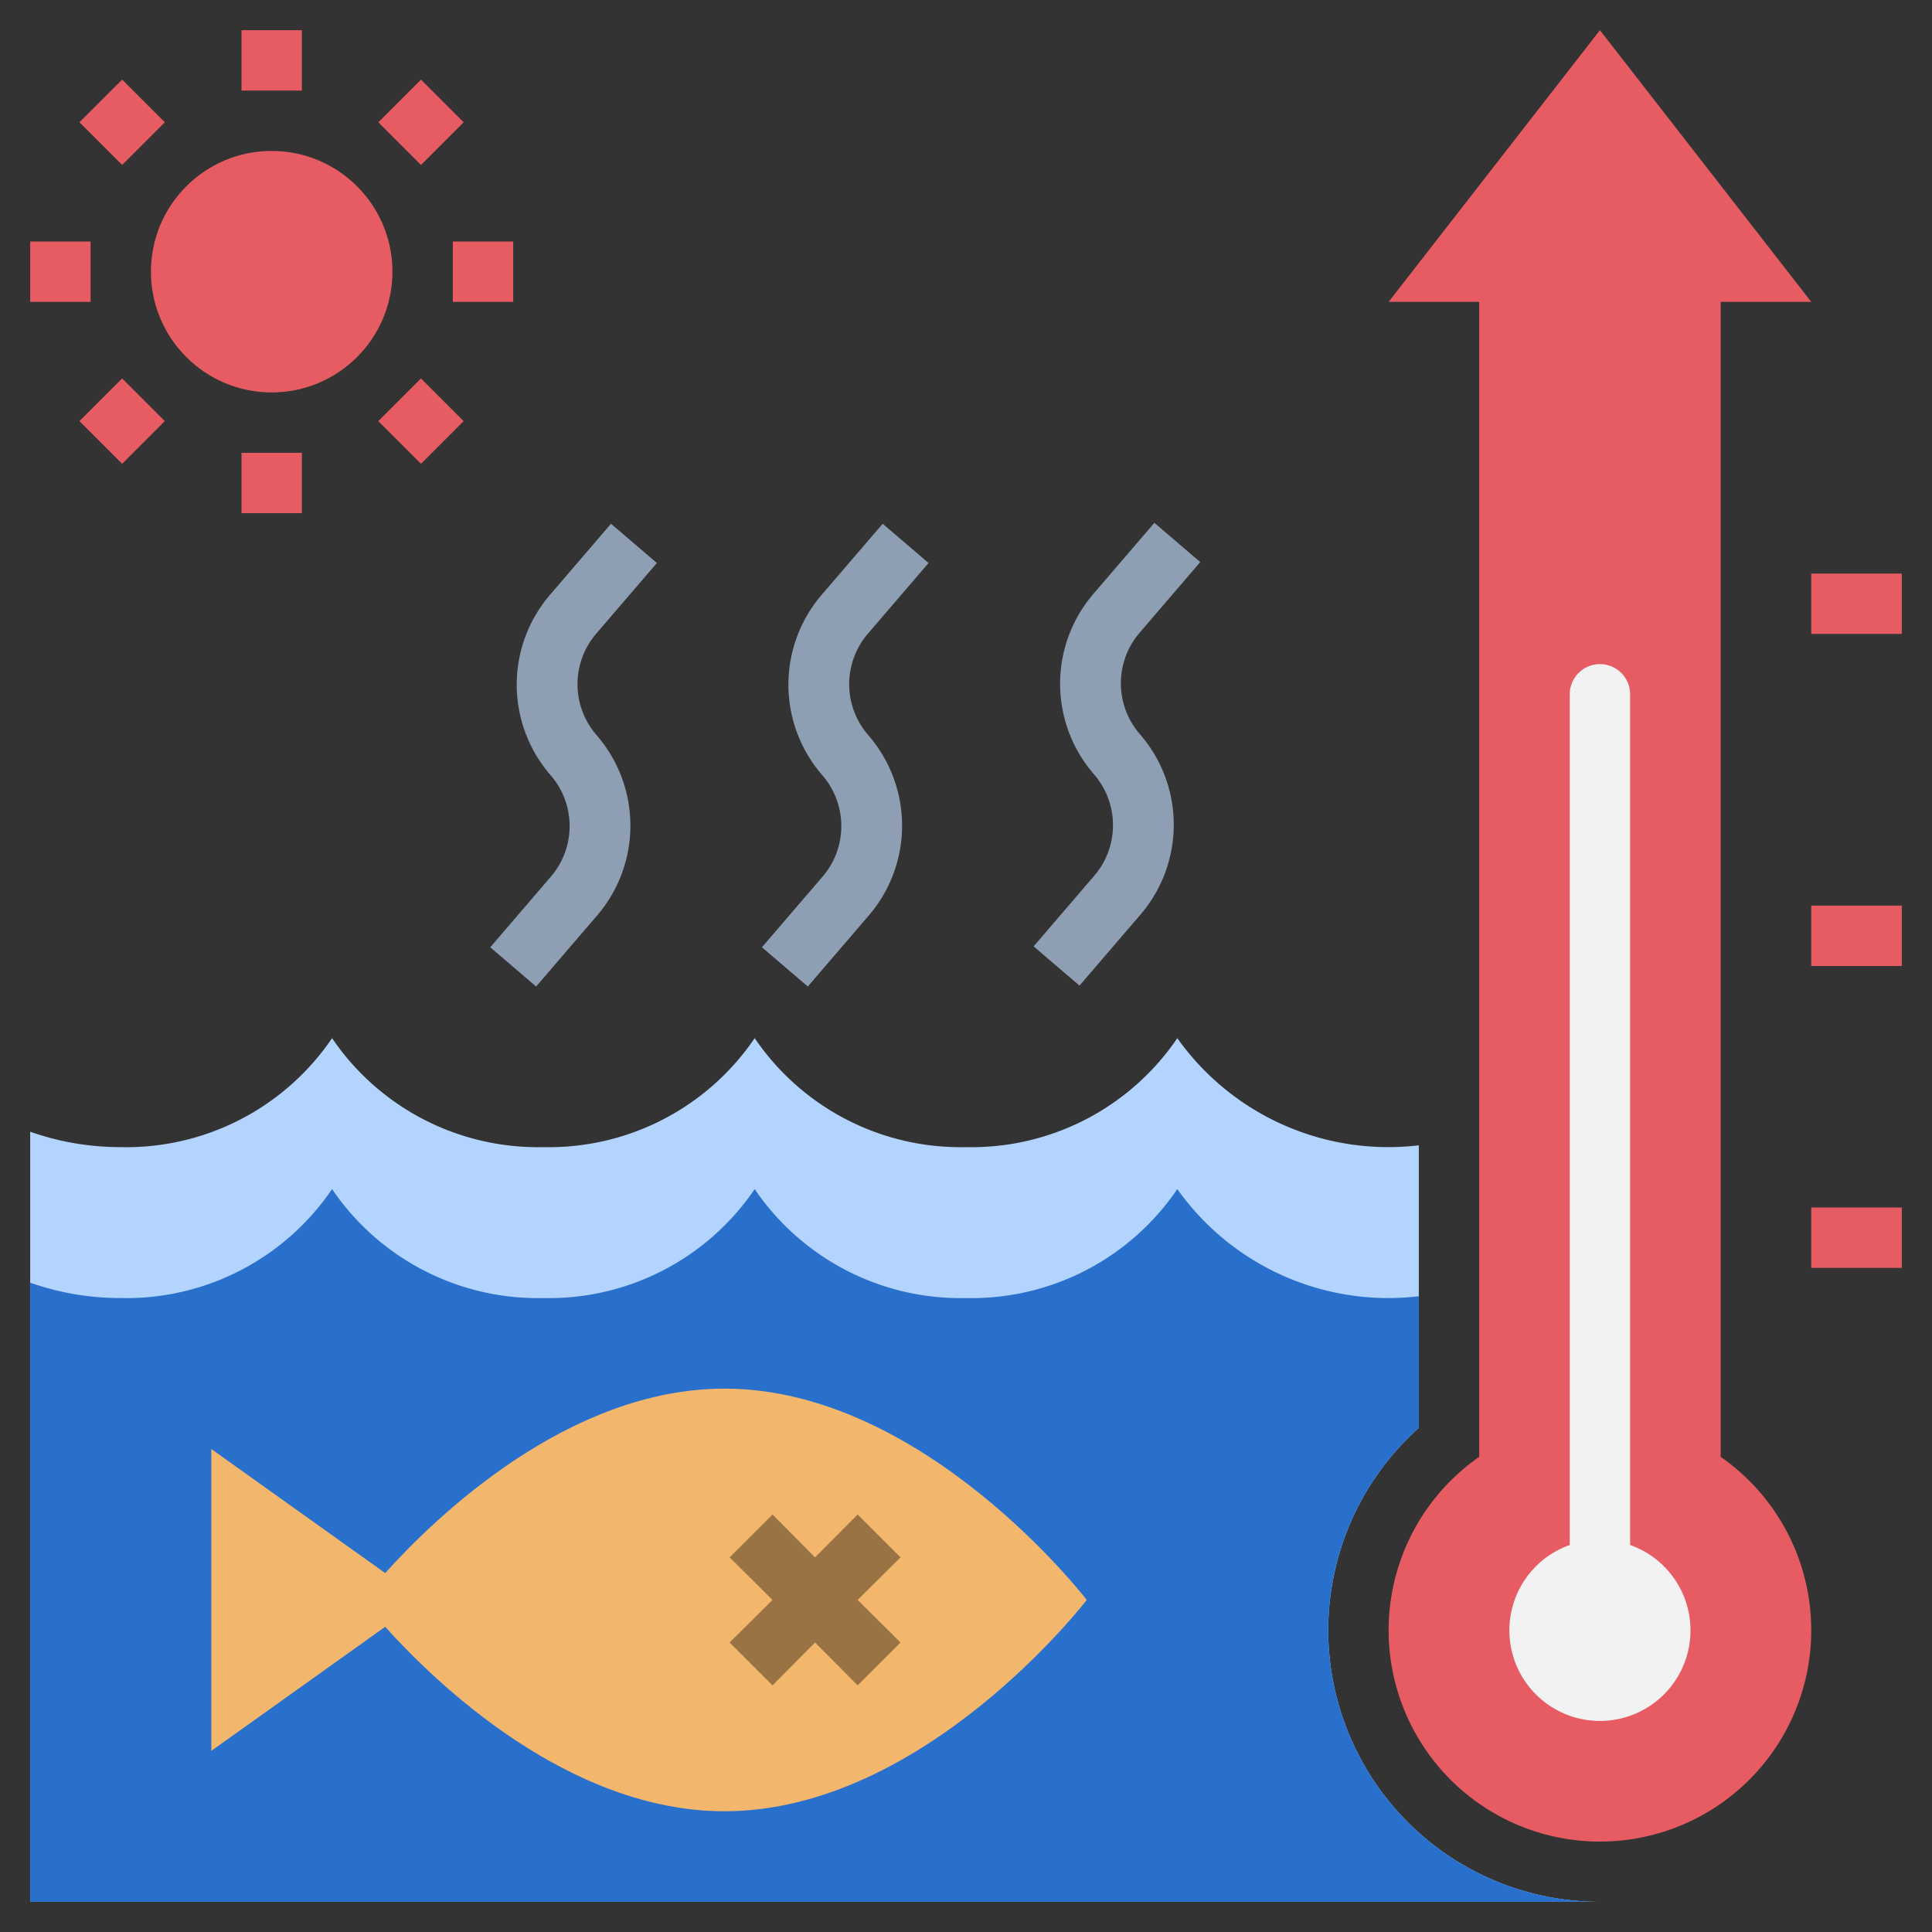
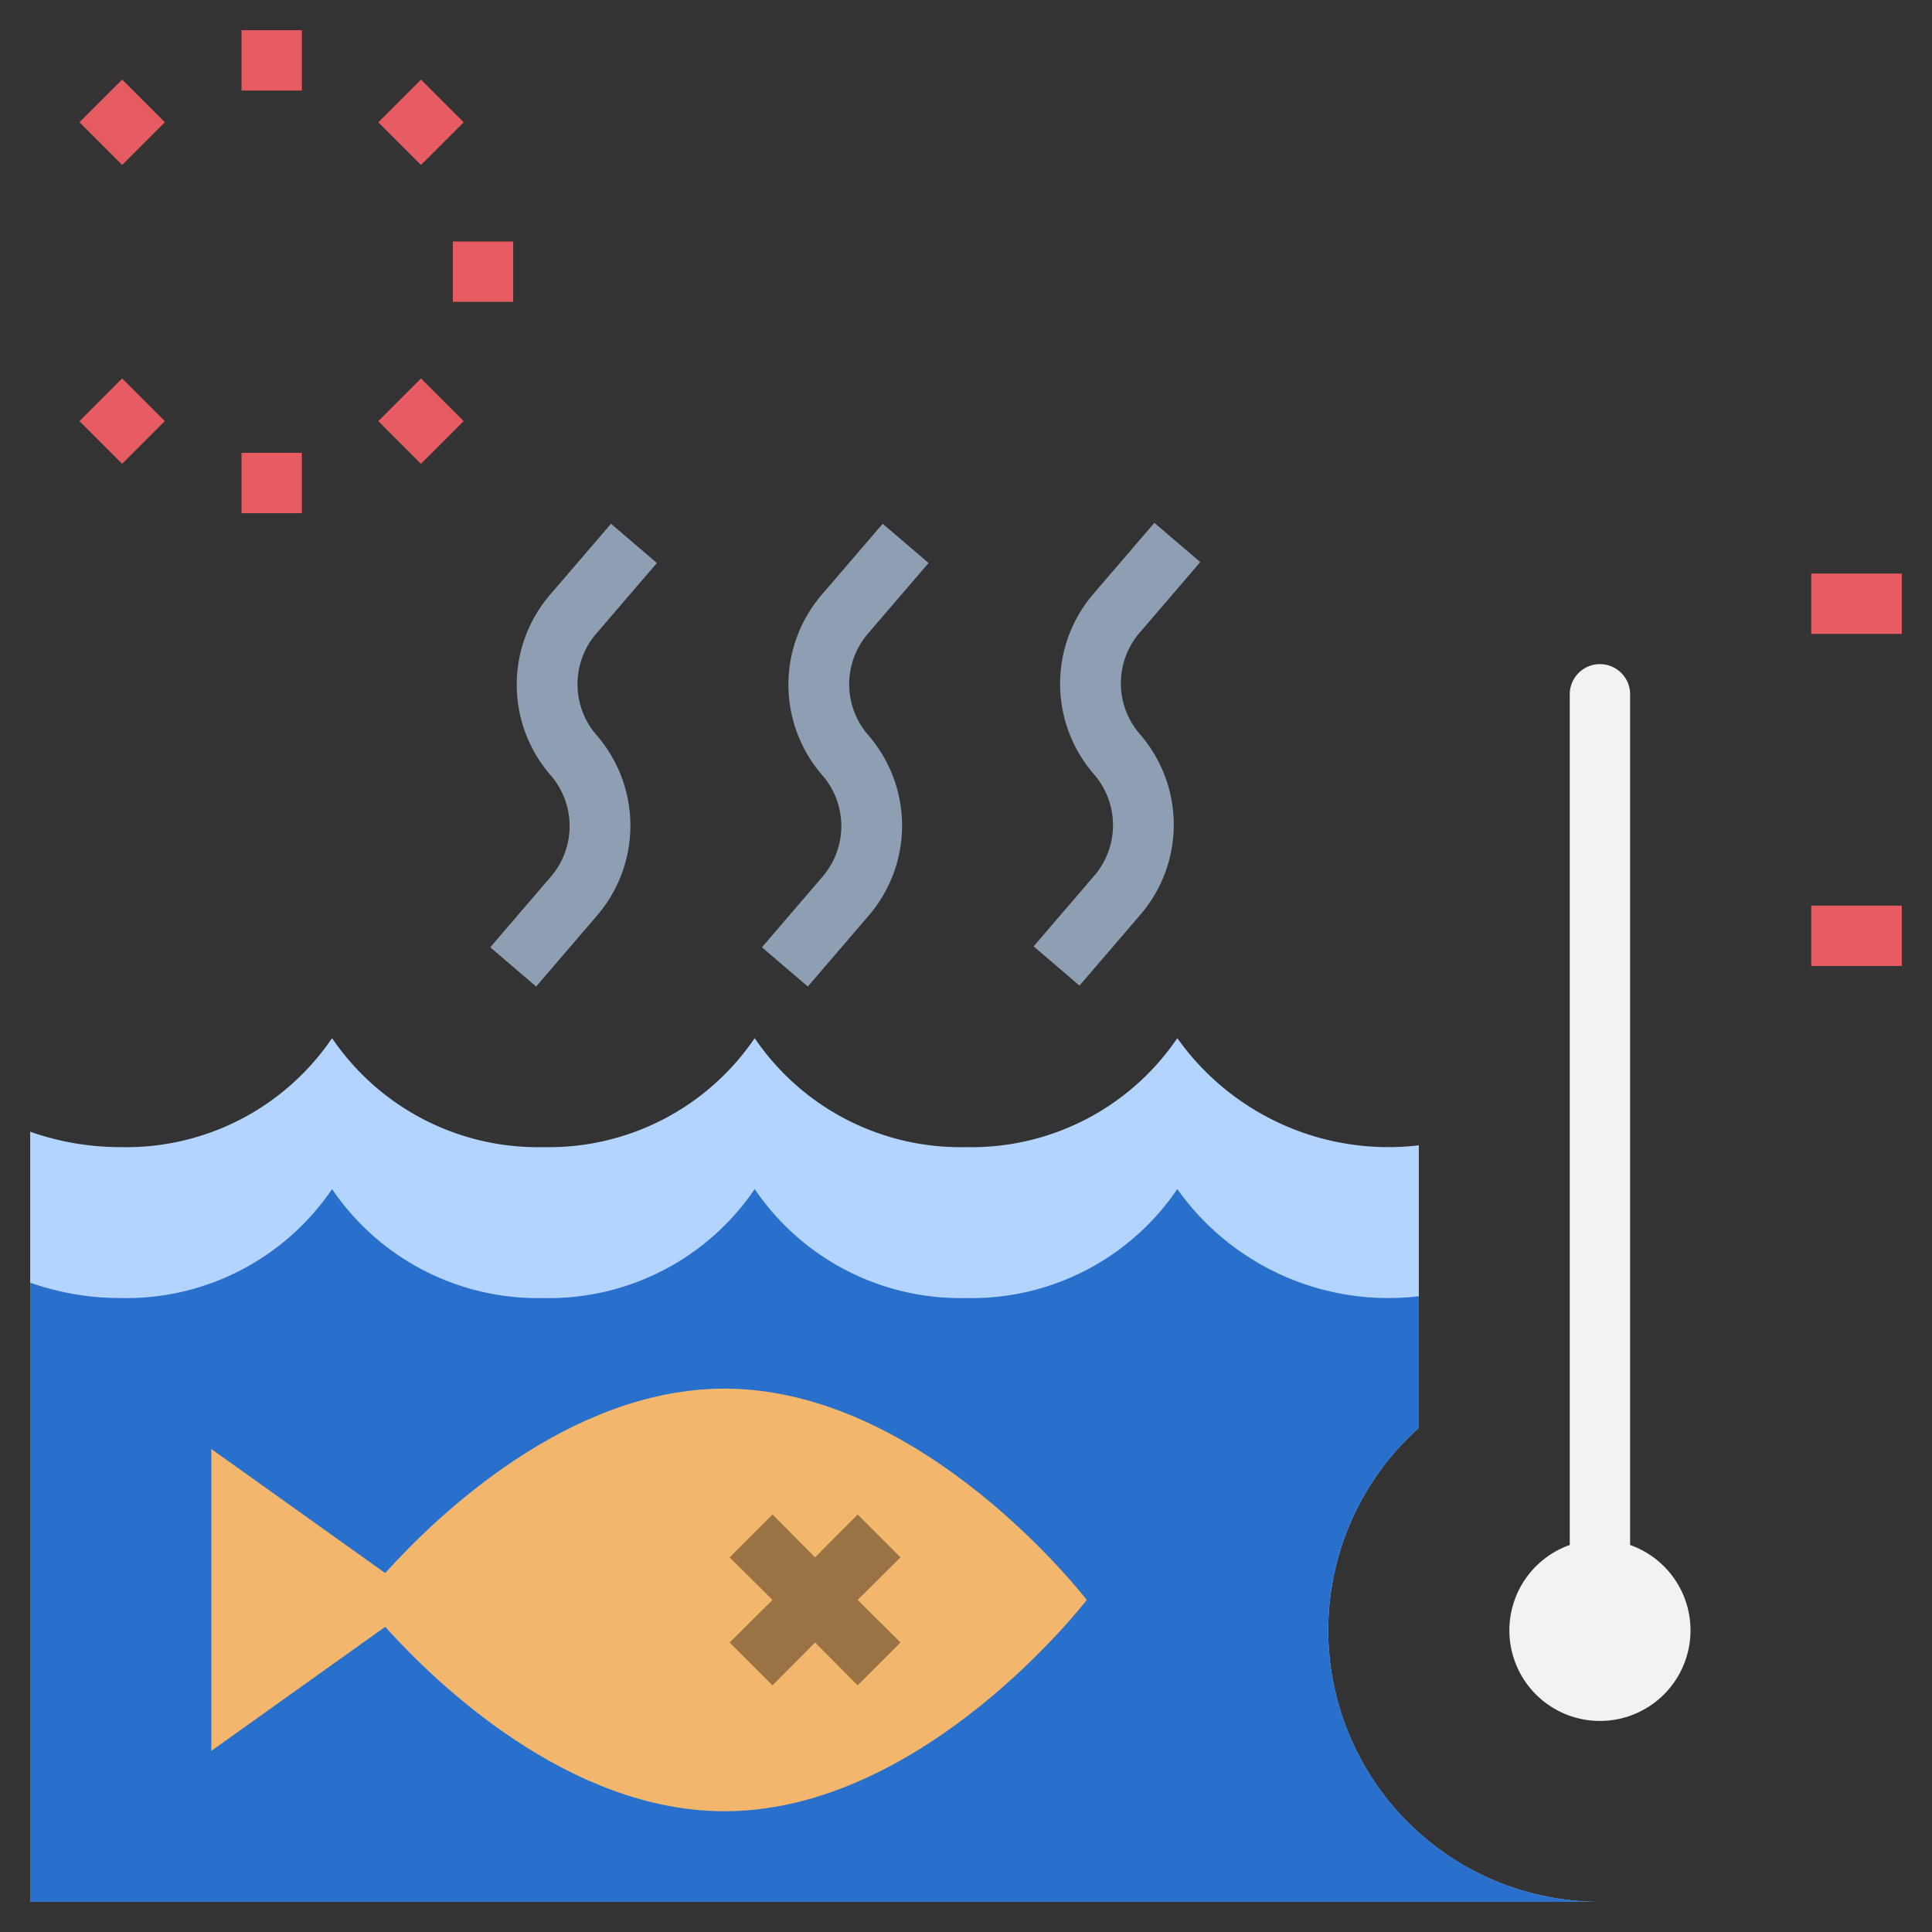
<svg xmlns="http://www.w3.org/2000/svg" id="Layer_1" height="512" viewBox="0 0 64 64" width="512" data-name="Layer 1">
  <rect x="0" y="0" width="64" height="64" fill="#333333" stroke="none" />
  <path d="m44 54a9 9 0 0 1 3-6.7v-9.36a8.57 8.57 0 0 1 -8-3.55 8.24 8.24 0 0 1 -7 3.61 8.24 8.24 0 0 1 -7-3.61 8.24 8.24 0 0 1 -7 3.61 8.24 8.24 0 0 1 -7-3.61 8.24 8.24 0 0 1 -7 3.61 9 9 0 0 1 -3-.51v25.51h52a9 9 0 0 1 -9-9z" fill="#b3d4ff" />
-   <path d="m57 48.26v-38.26h3l-7-9-7 9h3v38.26a7 7 0 1 0 8 0z" fill="#e65c62" />
  <path d="m44 54a9 9 0 0 1 3-6.7v-4.36a8.57 8.57 0 0 1 -8-3.55 8.24 8.24 0 0 1 -7 3.61 8.24 8.24 0 0 1 -7-3.61 8.24 8.24 0 0 1 -7 3.61 8.24 8.24 0 0 1 -7-3.61 8.24 8.24 0 0 1 -7 3.61 9 9 0 0 1 -3-.51v20.51h52a9 9 0 0 1 -9-9z" fill="#2970cc" />
  <path d="m54 51.18v-28.18a1 1 0 0 0 -2 0v28.18a3 3 0 1 0 2 0z" fill="#f2f2f2" />
  <path d="m30.76 18.65-1.52-1.3-2 2.33a4.57 4.57 0 0 0 0 6 2.57 2.57 0 0 1 0 3.37l-2 2.33 1.52 1.3 2-2.33a4.57 4.57 0 0 0 0-6 2.57 2.57 0 0 1 0-3.37z" fill="#8e9fb3" />
  <path d="m21.76 18.65-1.52-1.3-2 2.33a4.57 4.57 0 0 0 0 6 2.57 2.57 0 0 1 0 3.37l-2 2.33 1.52 1.3 2-2.33a4.57 4.57 0 0 0 0-6 2.57 2.57 0 0 1 0-3.37z" fill="#8e9fb3" />
  <path d="m34.24 31.35 1.52 1.3 2-2.33a4.57 4.57 0 0 0 0-6 2.57 2.57 0 0 1 0-3.37l2-2.33-1.52-1.3-2 2.33a4.57 4.57 0 0 0 0 6 2.57 2.57 0 0 1 0 3.37z" fill="#8e9fb3" />
  <g fill="#e65c62">
    <path d="m60 19h3v2h-3z" />
    <path d="m60 30h3v2h-3z" />
-     <path d="m60 40h3v2h-3z" />
-     <circle cx="9" cy="9" r="4" />
    <path d="m8 1h2v2h-2z" />
    <path d="m8 15h2v2h-2z" />
    <path d="m15 8h2v2h-2z" />
-     <path d="m1 8h2v2h-2z" />
    <path d="m12.95 3.05h2v2h-2z" transform="matrix(.707 -.707 .707 .707 1.22 11.05)" />
    <path d="m3.05 12.95h2v2h-2z" transform="matrix(.707 -.707 .707 .707 -8.68 6.95)" />
    <path d="m12.95 12.95h2v2h-2z" transform="matrix(.707 -.707 .707 .707 -5.78 13.95)" />
    <path d="m3.05 3.05h2v2h-2z" transform="matrix(.707 -.707 .707 .707 -1.68 4.05)" />
  </g>
  <path d="m7 58 5.76-4.11c1.69 1.88 6.08 6.11 11.24 6.11 6.63 0 12-7 12-7s-5.37-7-12-7c-5.16 0-9.55 4.23-11.24 6.11l-5.76-4.11z" fill="#f2b76d" />
  <path d="m28.41 50.17-1.41 1.42-1.41-1.42-1.42 1.42 1.42 1.41-1.42 1.41 1.42 1.42 1.41-1.42 1.41 1.42 1.42-1.42-1.42-1.41 1.42-1.41z" fill="#997344" />
</svg>